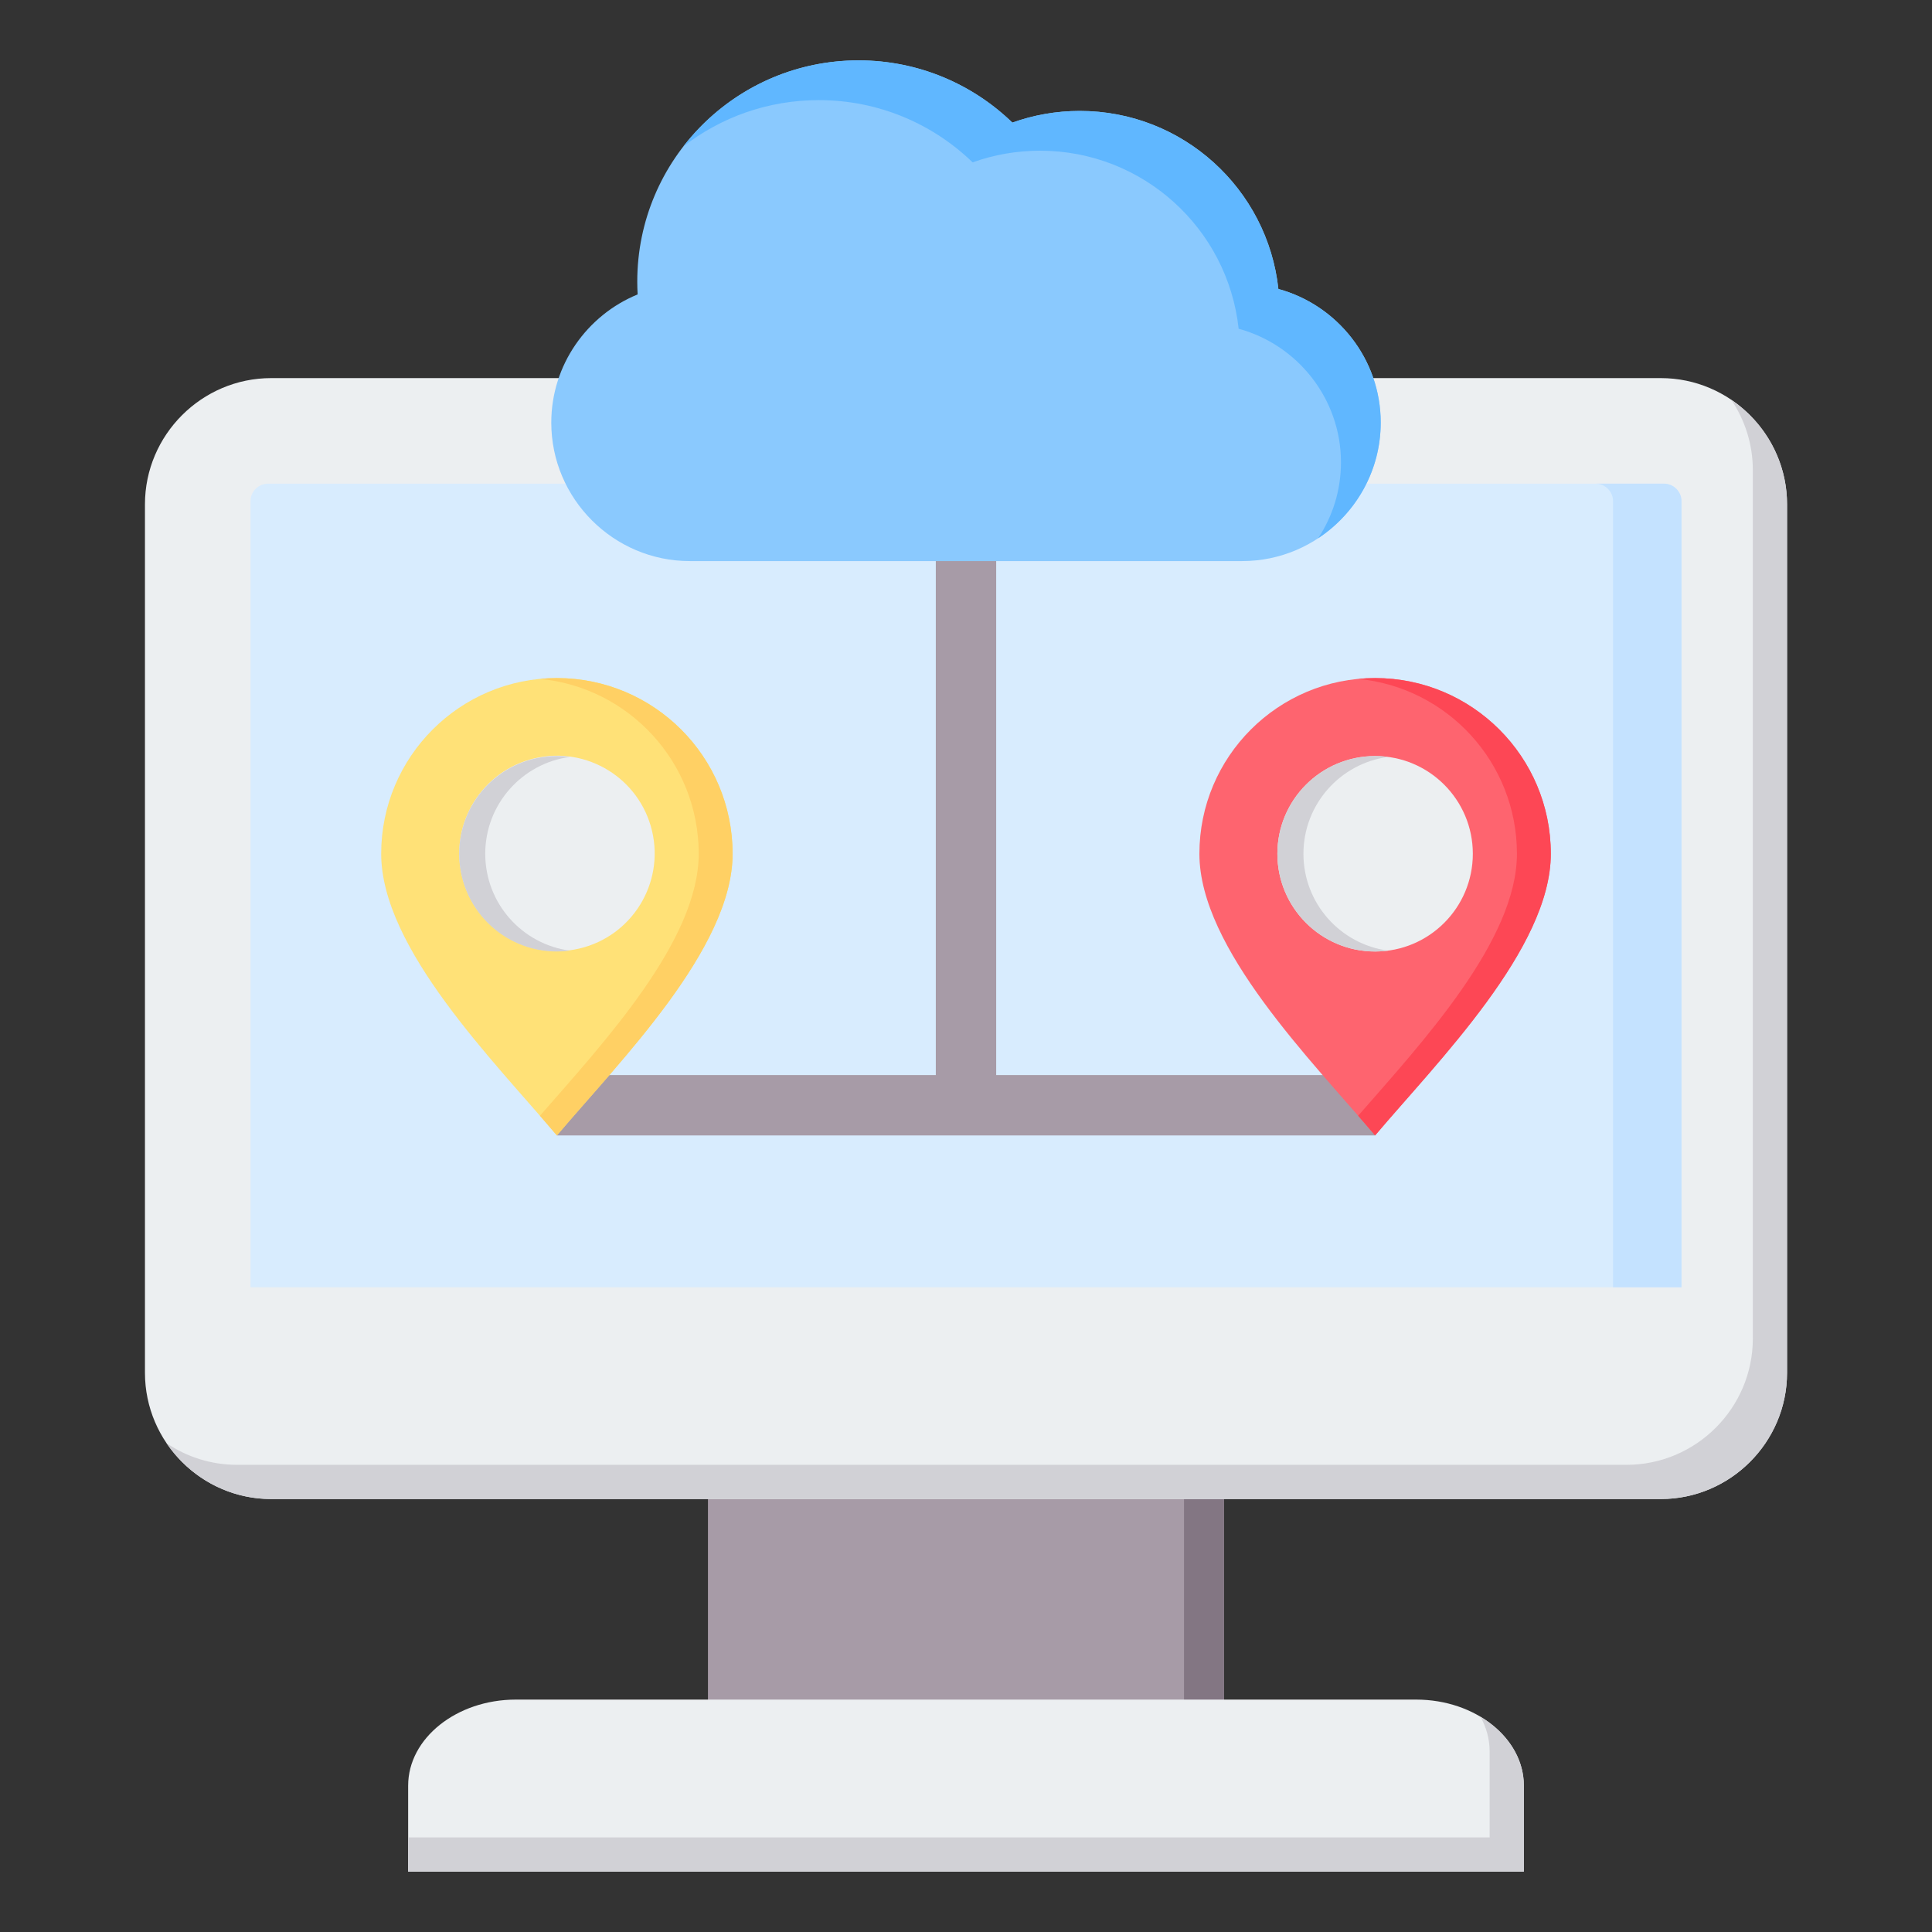
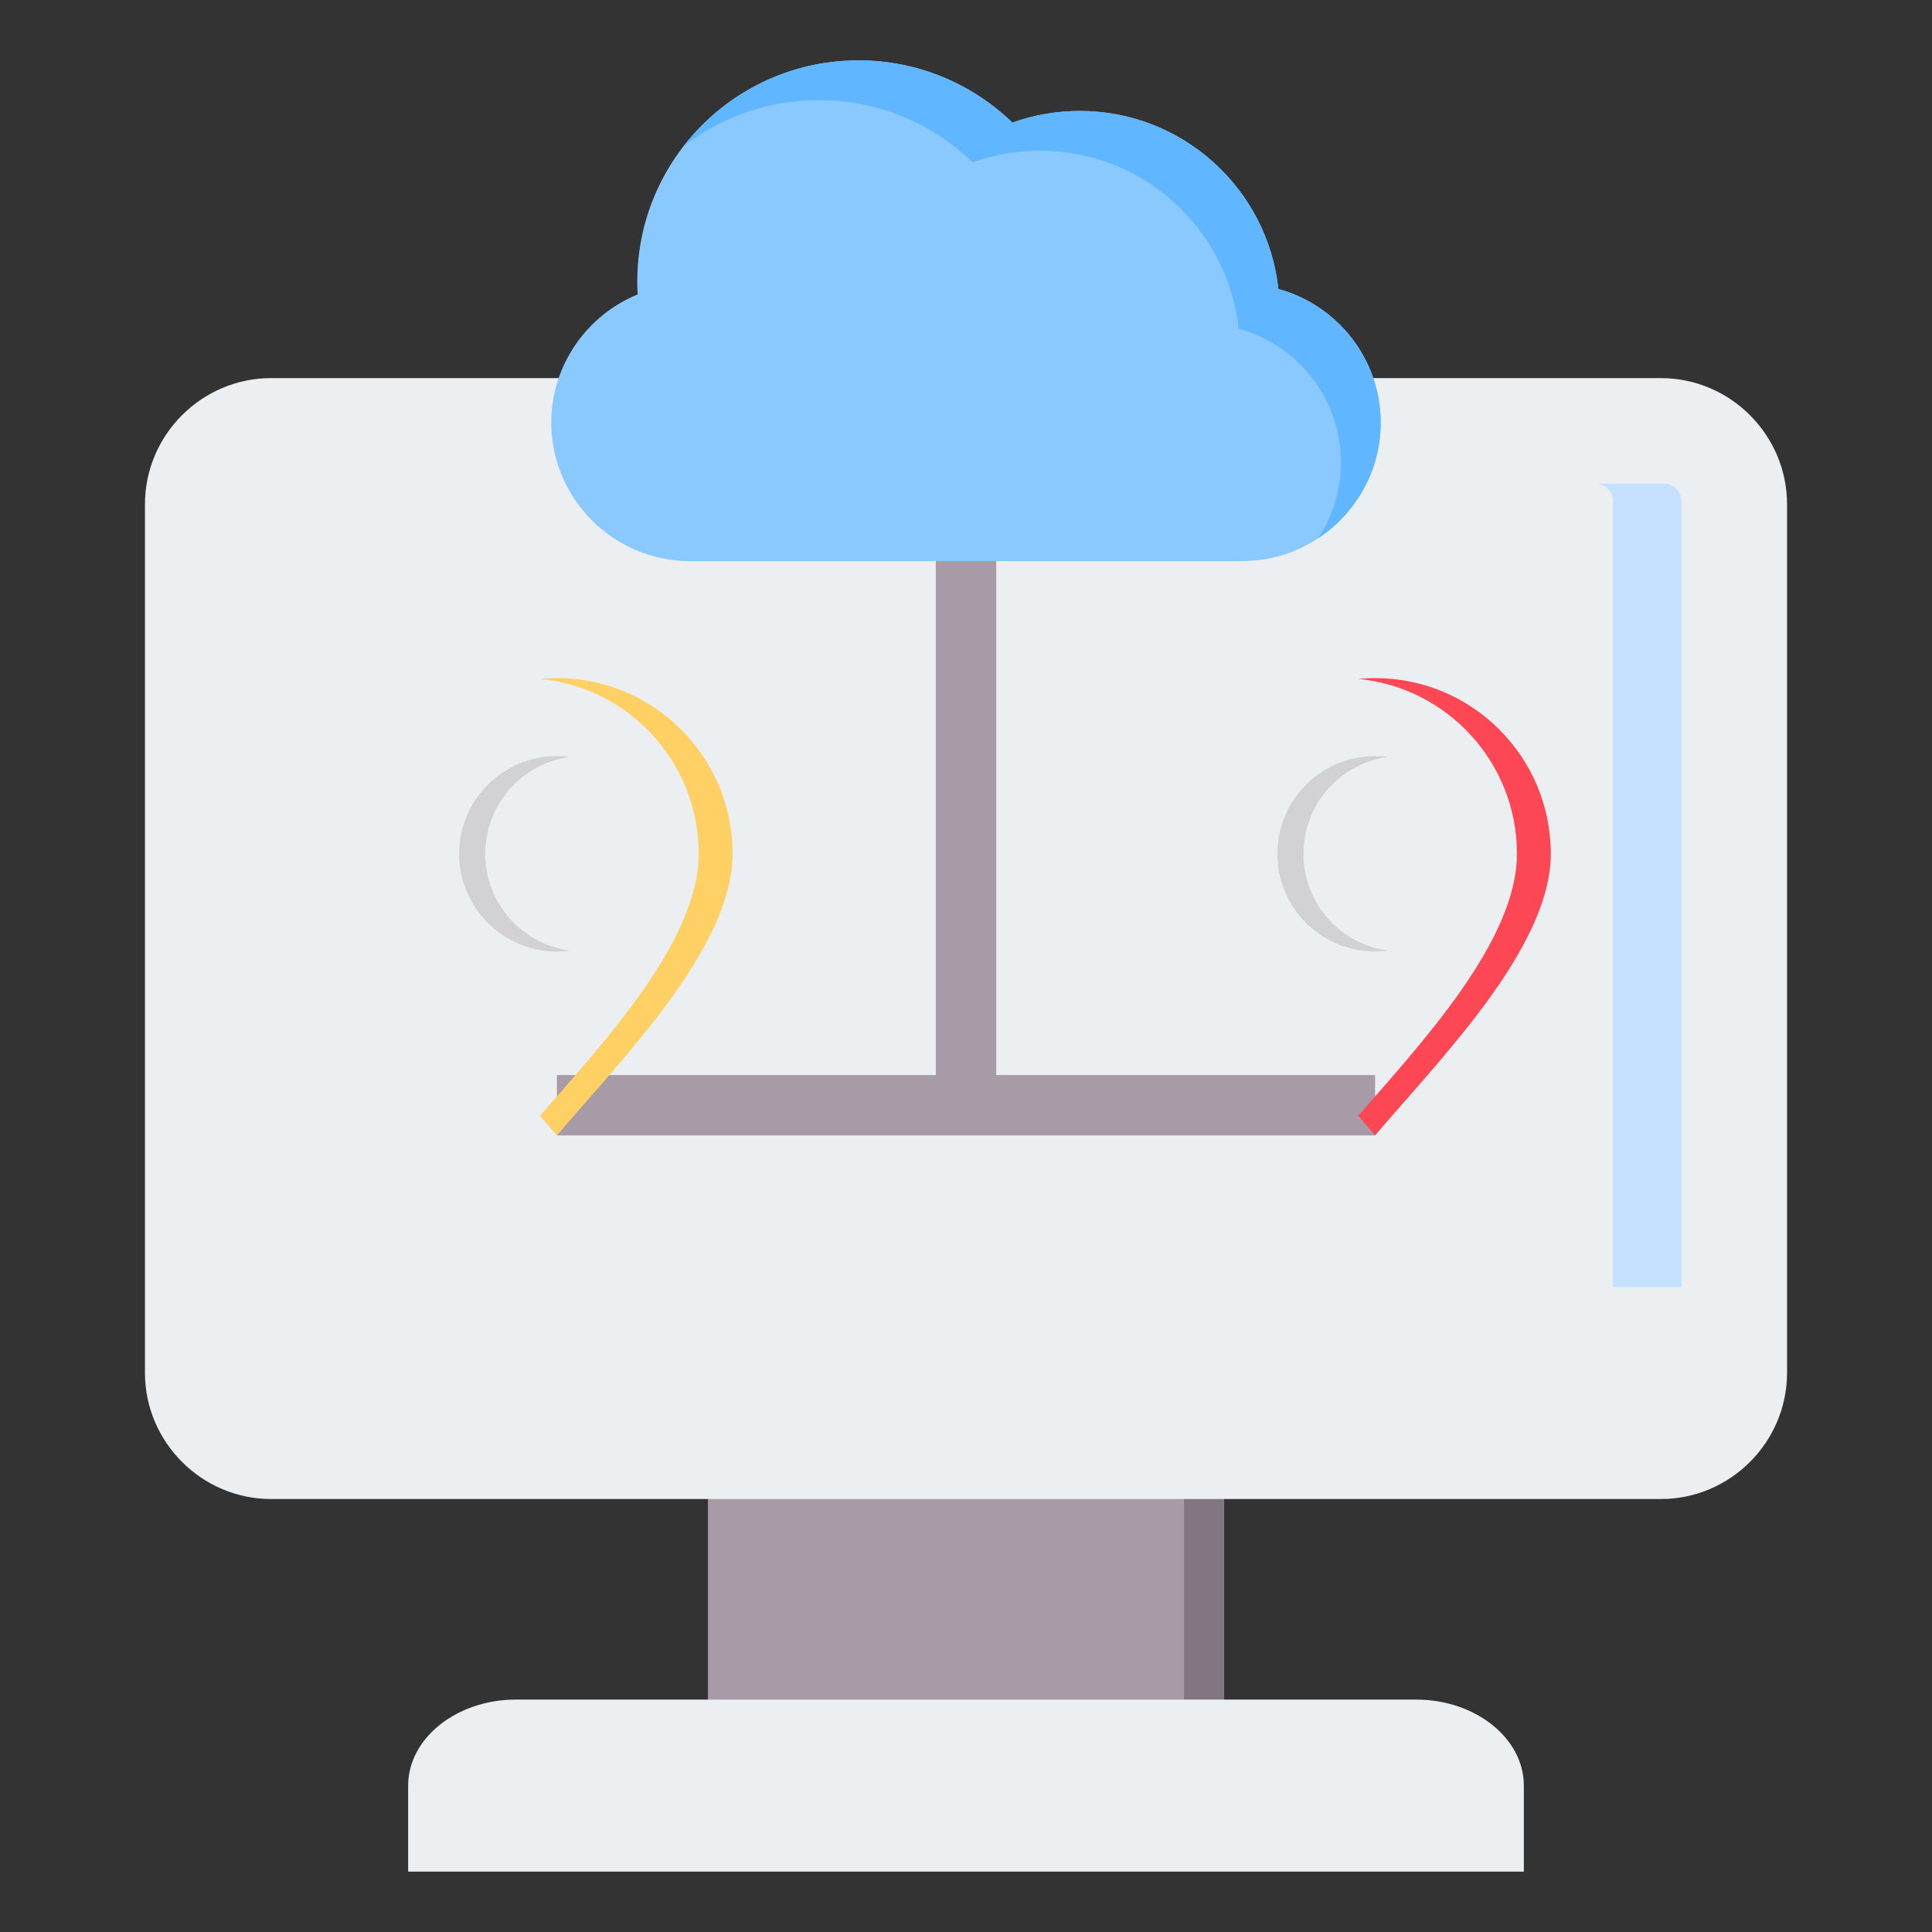
<svg xmlns="http://www.w3.org/2000/svg" id="Layer_1" viewBox="0 0 512 512">
  <rect x="0" y="0" width="512" height="512" fill="#333333" stroke="none" />
  <g clip-rule="evenodd" fill-rule="evenodd">
    <g>
      <path d="m187.616 384.882h136.768v77.903h-136.768z" fill="#a79ba7" />
      <path d="m313.777 384.882h10.606v77.903h-10.606z" fill="#837683" />
      <path d="m108.165 495.998h295.67v-22.795c0-12.537-12.838-22.794-28.529-22.794h-238.612c-15.691 0-28.529 10.257-28.529 22.794z" fill="#eceff1" />
-       <path d="m108.165 495.998h295.67v-22.795c0-7.451-4.535-14.096-11.507-18.262 1.567 2.816 2.441 5.928 2.441 9.196v22.795h-286.604z" fill="#d1d1d6" />
      <path d="m71.869 100.201h368.262c18.4 0 33.454 15.055 33.454 33.454v230.149c0 18.4-15.055 33.454-33.454 33.454h-368.262c-18.399 0-33.454-15.054-33.454-33.454v-230.149c0-18.4 15.054-33.454 33.454-33.454z" fill="#eceff1" />
-       <path d="m458.792 105.928c8.908 6.027 14.793 16.223 14.793 27.727v230.149c0 18.4-15.055 33.454-33.454 33.454h-368.262c-11.504 0-21.7-5.885-27.726-14.793 5.339 3.612 11.765 5.727 18.66 5.727h368.262c18.399 0 33.454-15.055 33.454-33.454v-230.149c0-6.896-2.115-13.321-5.727-18.661z" fill="#d1d1d6" />
-       <path d="m71.03 128.176h369.94c2.552 0 4.64 2.089 4.64 4.639v208.331h-379.22v-208.331c0-2.551 2.088-4.639 4.64-4.639z" fill="#d8ecfe" />
      <path d="m422.837 128.176h18.133c2.552 0 4.64 2.089 4.64 4.64v208.331h-18.133v-208.331c0-2.552-2.088-4.64-4.64-4.64z" fill="#c4e2ff" />
    </g>
    <path d="m264 120.695v164.206h100.417v16h-216.834v-16h100.417v-164.206z" fill="#a79ba7" />
    <g>
      <path d="m168.98 78.025c-13.389 5.483-22.885 18.673-22.885 33.976 0 20.181 16.51 36.691 36.691 36.691h146.428c20.18 0 36.691-16.51 36.691-36.691 0-16.872-11.542-31.176-27.12-35.414-2.871-26.529-25.337-47.184-52.629-47.184-6.271 0-12.287 1.09-17.869 3.092-10.553-10.21-24.925-16.495-40.768-16.495-32.385 0-58.639 26.254-58.639 58.639.001 1.138.036 2.266.1 3.386z" fill="#8ac9fe" />
      <path d="m349.325 142.646c9.968-6.577 16.58-17.875 16.58-30.645 0-16.872-11.542-31.176-27.12-35.414-2.871-26.529-25.337-47.184-52.629-47.184-6.271 0-12.287 1.09-17.869 3.092-10.553-10.21-24.925-16.495-40.768-16.495-18.877 0-35.669 8.923-46.394 22.778 9.913-7.674 22.353-12.244 35.861-12.244 15.842 0 30.215 6.285 40.768 16.495 5.582-2.002 11.598-3.092 17.869-3.092 27.292 0 49.759 20.654 52.63 47.183 15.578 4.238 27.119 18.542 27.119 35.414-.001 7.413-2.23 14.327-6.047 20.112z" fill="#60b7ff" />
    </g>
    <g>
-       <path d="m147.583 300.901c-16.603-19.633-46.565-49.556-46.565-74.641 0-25.717 20.848-46.565 46.565-46.565s46.565 20.848 46.565 46.565c0 25.086-29.962 55.009-46.565 74.641z" fill="#ffe177" />
      <path d="m147.583 300.901c-1.409-1.666-2.915-3.407-4.49-5.212 16.984-19.465 42.075-46.472 42.075-69.428 0-24.202-18.465-44.09-42.075-46.349 1.478-.141 2.975-.216 4.49-.216 25.717 0 46.565 20.848 46.565 46.565 0 25.085-29.962 55.008-46.565 74.64z" fill="#ffd064" />
      <ellipse cx="147.583" cy="226.26" fill="#eceff1" rx="25.898" ry="25.898" transform="matrix(.973 -.23 .23 .973 -48.036 39.96)" />
      <path d="m147.583 200.362c1.171 0 2.324.079 3.454.23-12.671 1.689-22.445 12.537-22.445 25.669s9.775 23.98 22.445 25.669c-1.13.151-2.283.23-3.454.23-14.303 0-25.898-11.595-25.898-25.898-.001-14.305 11.594-25.9 25.898-25.9z" fill="#d1d1d6" />
    </g>
    <g>
-       <path d="m364.417 300.901c-16.603-19.633-46.565-49.556-46.565-74.641 0-25.717 20.848-46.565 46.565-46.565s46.565 20.848 46.565 46.565c0 25.086-29.962 55.009-46.565 74.641z" fill="#fe646f" />
      <path d="m364.417 300.901c-1.409-1.666-2.915-3.407-4.49-5.212 16.984-19.465 42.075-46.472 42.075-69.428 0-24.202-18.465-44.09-42.075-46.349 1.478-.141 2.975-.216 4.49-.216 25.717 0 46.565 20.848 46.565 46.565 0 25.085-29.962 55.008-46.565 74.64z" fill="#fd4755" />
      <circle cx="364.417" cy="226.26" fill="#eceff1" r="25.898" />
      <path d="m364.417 200.362c1.171 0 2.324.079 3.453.23-12.671 1.689-22.445 12.537-22.445 25.669s9.775 23.98 22.445 25.669c-1.13.151-2.282.23-3.453.23-14.303 0-25.898-11.595-25.898-25.898-.001-14.305 11.594-25.9 25.898-25.9z" fill="#d1d1d6" />
    </g>
  </g>
</svg>